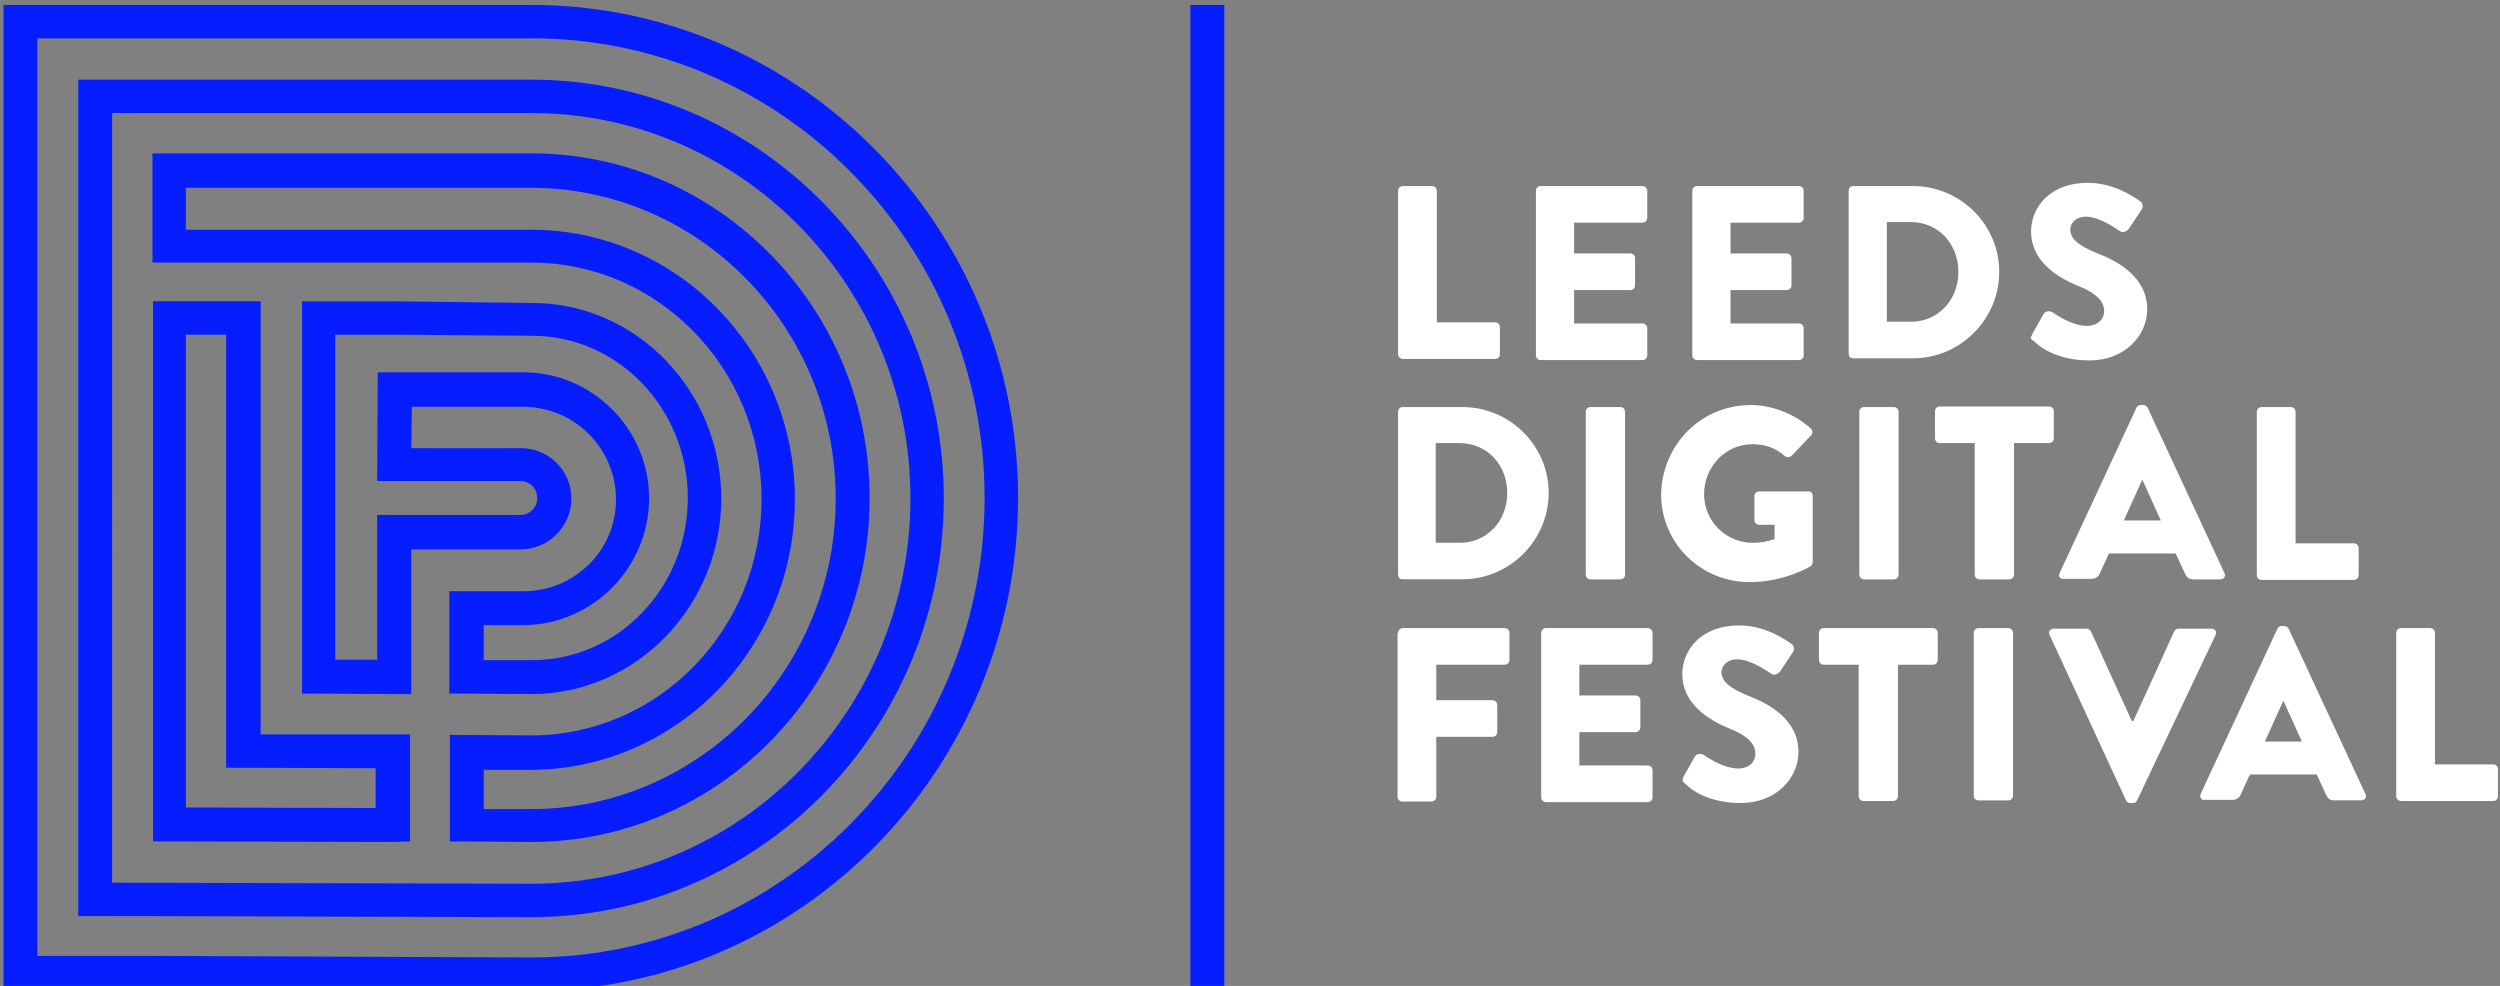
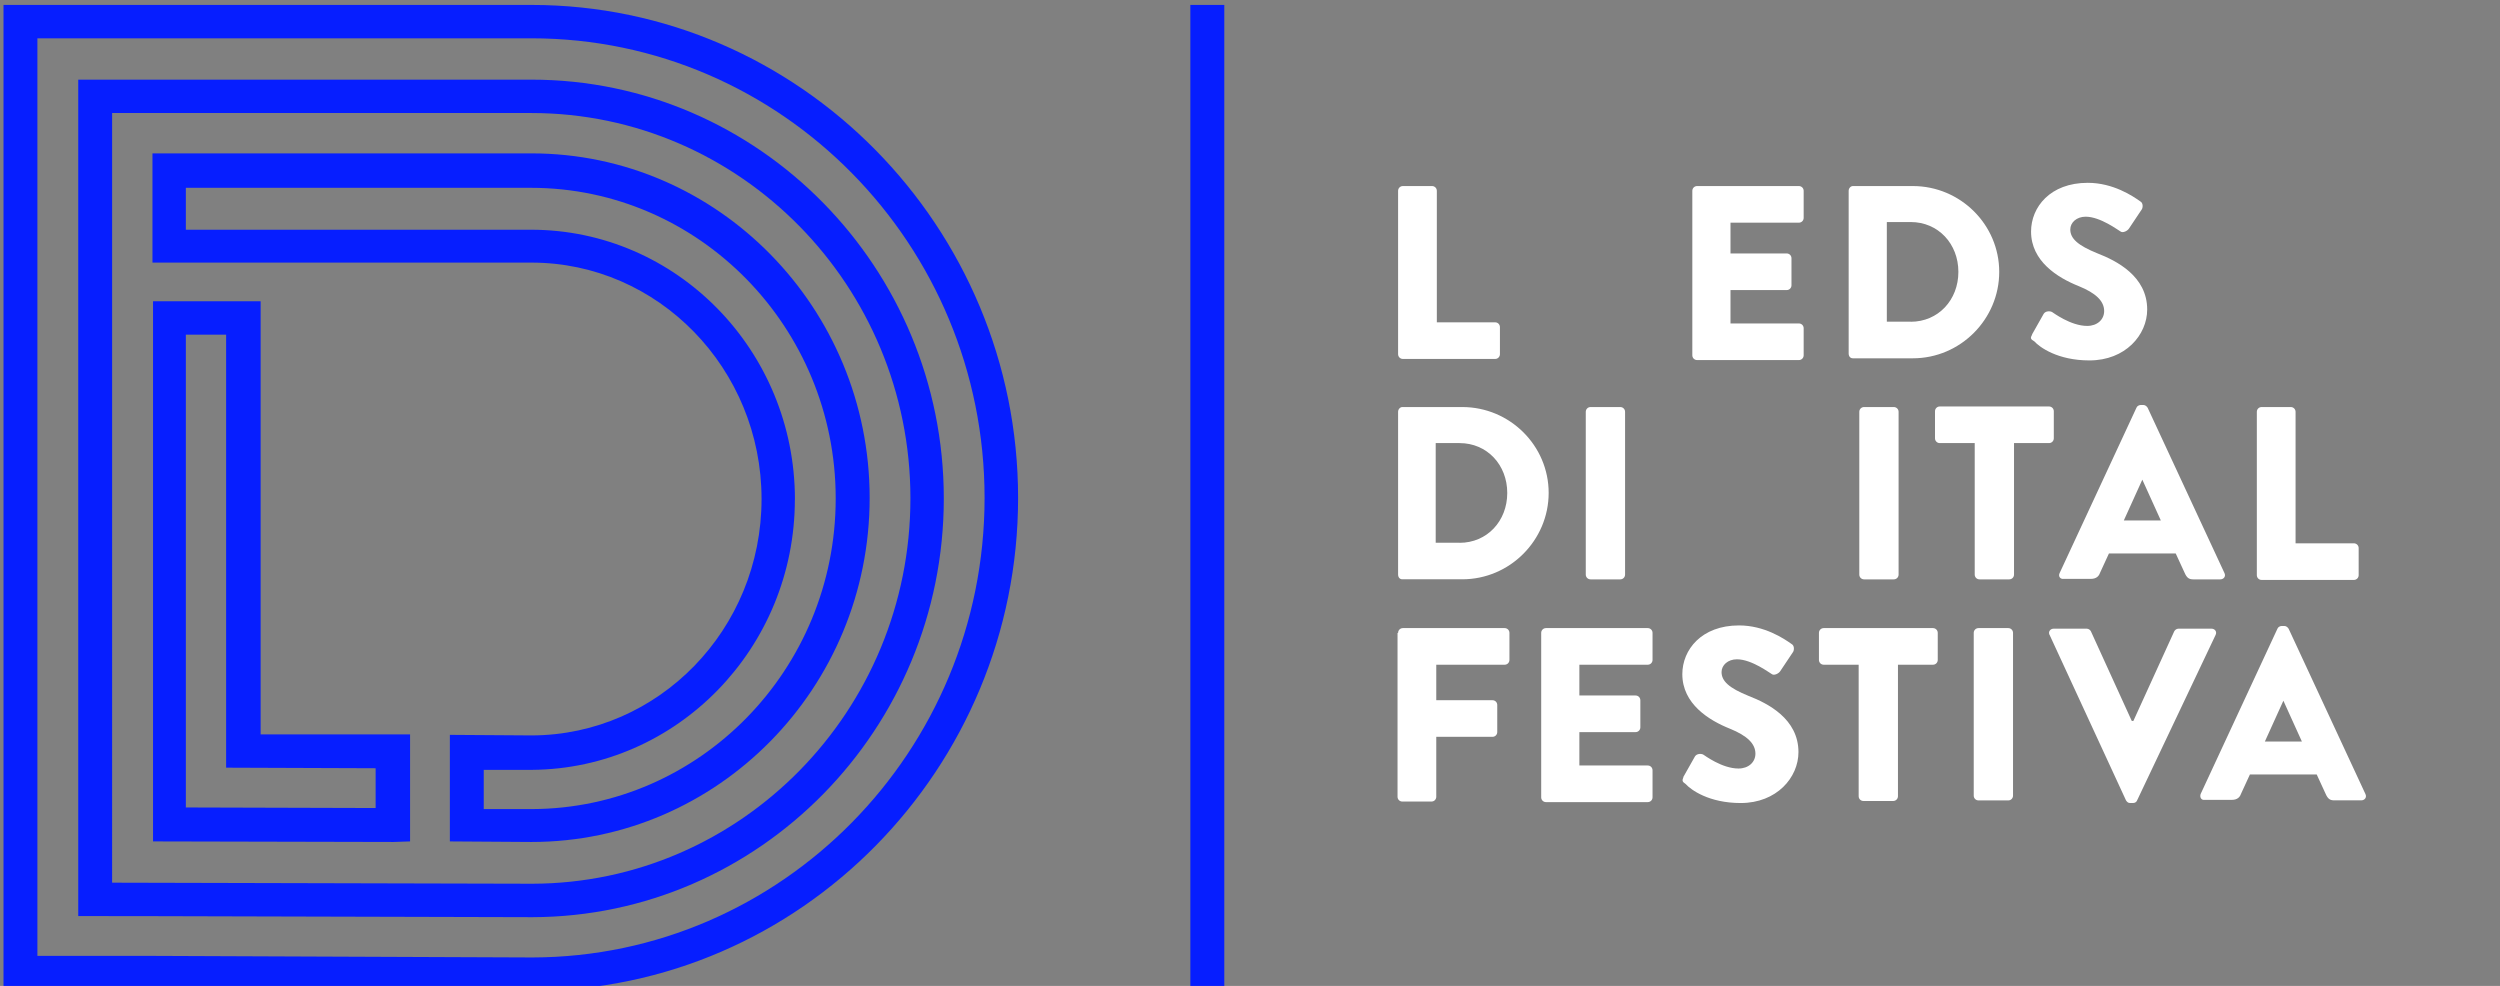
<svg xmlns="http://www.w3.org/2000/svg" viewBox="0 0 355 140" id="svg64">
  <rect x="0" y="0" width="355" height="140" fill="#808080" stroke="none" />
  <defs>
    <style>
      .cls-1 {
        fill: #fff;
      }

      .cls-2 {
        fill: #061eff;
      }
    </style>
  </defs>
  <g id="g537">
    <path d="M198.53,27.1c0-.38.3-.68.68-.68h4.14c.38,0,.68.3.68.68v18.67h8.28c.38,0,.68.3.68.68v3.84c0,.38-.3.68-.68.68h-13.1c-.38,0-.68-.3-.68-.68v-23.18Z" class="cls-1" id="Path" />
-     <path d="M218.1,27.1c0-.38.3-.68.68-.68h14.45c.38,0,.68.3.68.68v3.84c0,.38-.3.68-.68.68h-9.71v4.37h7.98c.38,0,.68.3.68.68v3.84c0,.38-.3.68-.68.68h-7.98v4.74h9.71c.38,0,.68.3.68.68v3.84c0,.38-.3.68-.68.68h-14.45c-.38,0-.68-.3-.68-.68v-23.33Z" class="cls-1" id="path5" />
    <path d="M240.31,27.1c0-.38.3-.68.68-.68h14.45c.38,0,.68.3.68.68v3.84c0,.38-.3.68-.68.68h-9.71v4.37h7.98c.38,0,.68.3.68.68v3.84c0,.38-.3.68-.68.68h-7.98v4.74h9.71c.38,0,.68.3.68.68v3.84c0,.38-.3.68-.68.68h-14.45c-.38,0-.68-.3-.68-.68v-23.33Z" class="cls-1" id="path7" />
    <path d="M262.51,27.1c0-.38.3-.68.6-.68h8.51c6.77,0,12.27,5.49,12.27,12.19s-5.49,12.27-12.27,12.27h-8.51c-.38,0-.6-.3-.6-.68v-23.11ZM271.32,45.69c3.91,0,6.77-3.09,6.77-7.08s-2.86-7.08-6.77-7.08h-3.39v14.15h3.39Z" class="cls-1" id="Shape" />
    <path d="M288.55,47.49l1.66-2.94c.3-.45.98-.38,1.2-.23.15.08,2.63,1.96,4.97,1.96,1.43,0,2.41-.9,2.41-2.11,0-1.43-1.2-2.56-3.61-3.54-3.01-1.2-6.77-3.54-6.77-7.75,0-3.46,2.71-6.92,8.05-6.92,3.61,0,6.4,1.88,7.45,2.63.45.23.38.9.23,1.13l-1.81,2.71c-.23.38-.9.68-1.2.45-.3-.15-2.86-2.11-4.97-2.11-1.28,0-2.18.83-2.18,1.81,0,1.28,1.05,2.26,3.84,3.39,2.71,1.05,7.08,3.24,7.08,7.98,0,3.61-3.09,7.23-8.2,7.23-4.52,0-7.08-1.88-7.83-2.71-.53-.3-.6-.45-.3-.98h0Z" class="cls-1" id="path10" />
    <path d="M198.53,58.48c0-.38.3-.68.6-.68h8.51c6.77,0,12.27,5.49,12.27,12.19s-5.49,12.27-12.27,12.27h-8.51c-.38,0-.6-.3-.6-.68v-23.11ZM207.26,77.08c3.91,0,6.77-3.09,6.77-7.08s-2.86-7.08-6.77-7.08h-3.39v14.15h3.39Z" class="cls-1" id="path12" />
    <path d="M225.18,58.48c0-.38.3-.68.68-.68h4.22c.38,0,.68.3.68.68v23.11c0,.38-.3.68-.68.68h-4.22c-.38,0-.68-.3-.68-.68v-23.11Z" class="cls-1" id="path14" />
-     <path d="M248.59,57.51c2.94,0,6.17,1.2,8.51,3.31.3.23.38.68.08.98l-2.78,2.94c-.3.23-.68.23-.98,0-1.35-1.2-2.86-1.66-4.59-1.66-3.84,0-6.85,3.24-6.85,7.08s3.09,6.92,6.92,6.92c.98,0,2.03-.15,3.09-.53v-2.03h-2.18c-.38,0-.68-.3-.68-.6v-3.46c0-.38.3-.68.68-.68h7c.38,0,.6.3.6.68v9.41c0,.15-.15.45-.3.53,0,0-3.61,2.26-8.66,2.26-6.92,0-12.57-5.49-12.57-12.49.15-7.08,5.72-12.65,12.72-12.65h0Z" class="cls-1" id="path16" />
    <path d="M264.02,58.48c0-.38.3-.68.68-.68h4.22c.38,0,.68.3.68.68v23.11c0,.38-.3.68-.68.68h-4.22c-.38,0-.68-.3-.68-.68v-23.11Z" class="cls-1" id="path18" />
    <path d="M280.42,62.92h-4.97c-.38,0-.68-.3-.68-.68v-3.84c0-.38.3-.68.68-.68h15.51c.38,0,.68.3.68.68v3.84c0,.38-.3.68-.68.68h-4.97v18.67c0,.38-.3.68-.68.68h-4.22c-.38,0-.68-.3-.68-.68v-18.67Z" class="cls-1" id="path20" />
    <path d="M292.47,81.37l10.91-23.48c.08-.23.38-.38.6-.38h.38c.23,0,.45.15.6.38l10.91,23.48c.23.45-.08.9-.6.9h-3.84c-.6,0-.9-.23-1.2-.9l-1.28-2.78h-9.48l-1.28,2.78c-.15.45-.53.83-1.28.83h-3.84c-.53.08-.83-.38-.6-.83h0ZM306.84,73.91l-2.63-5.8h0l-2.63,5.8h5.27Z" class="cls-1" id="path22" />
    <path d="M320.47,58.48c0-.38.3-.68.68-.68h4.14c.38,0,.68.3.68.68v18.67h8.28c.38,0,.68.3.68.68v3.84c0,.38-.3.68-.68.68h-13.1c-.38,0-.68-.3-.68-.68v-23.18Z" class="cls-1" id="path24" />
    <path d="M198.53,89.87c0-.38.3-.68.68-.68h14.45c.38,0,.68.3.68.68v3.84c0,.38-.3.68-.68.68h-9.71v5.04h7.98c.38,0,.68.3.68.68v3.84c0,.38-.3.68-.68.68h-7.98v8.51c0,.38-.3.68-.68.68h-4.14c-.38,0-.68-.3-.68-.68v-23.26h.08Z" class="cls-1" id="path26" />
    <path d="M218.85,89.87c0-.38.3-.68.68-.68h14.45c.38,0,.68.3.68.68v3.84c0,.38-.3.68-.68.68h-9.71v4.37h7.98c.38,0,.68.3.68.68v3.84c0,.38-.3.68-.68.68h-7.98v4.74h9.71c.38,0,.68.3.68.68v3.84c0,.38-.3.68-.68.68h-14.45c-.38,0-.68-.3-.68-.68v-23.33Z" class="cls-1" id="path28" />
    <path d="M239.03,110.34l1.66-2.94c.3-.45.98-.38,1.2-.23.15.08,2.63,1.96,4.97,1.96,1.43,0,2.41-.9,2.41-2.11,0-1.43-1.2-2.56-3.61-3.54-3.01-1.2-6.77-3.54-6.77-7.75,0-3.46,2.71-6.92,8.05-6.92,3.61,0,6.4,1.88,7.45,2.63.45.23.38.9.23,1.13l-1.81,2.71c-.23.38-.9.68-1.2.45-.3-.15-2.86-2.11-4.97-2.11-1.28,0-2.18.83-2.18,1.81,0,1.28,1.05,2.26,3.84,3.39,2.71,1.05,7.08,3.24,7.08,7.98,0,3.61-3.09,7.23-8.2,7.23-4.52,0-7.08-1.88-7.83-2.71-.45-.3-.53-.45-.3-.98h0Z" class="cls-1" id="path30" />
    <path d="M263.94,94.39h-4.97c-.38,0-.68-.3-.68-.68v-3.84c0-.38.3-.68.68-.68h15.51c.38,0,.68.3.68.68v3.84c0,.38-.3.68-.68.68h-4.97v18.67c0,.38-.3.68-.68.68h-4.22c-.38,0-.68-.3-.68-.68v-18.67Z" class="cls-1" id="path32" />
    <path d="M280.27,89.87c0-.38.3-.68.68-.68h4.22c.38,0,.68.3.68.68v23.11c0,.38-.3.68-.68.68h-4.22c-.38,0-.68-.3-.68-.68v-23.11Z" class="cls-1" id="path34" />
    <path d="M291.04,90.17c-.23-.45.08-.9.6-.9h4.67c.3,0,.53.23.6.38l5.8,12.72h.23l5.8-12.72c.08-.15.3-.38.6-.38h4.67c.53,0,.83.45.6.9l-11.14,23.48c-.08.23-.3.38-.6.38h-.38c-.3,0-.45-.15-.6-.38l-10.84-23.48Z" class="cls-1" id="path36" />
    <path d="M312.49,112.75l10.91-23.48c.08-.23.38-.38.6-.38h.38c.23,0,.45.15.6.38l10.91,23.48c.23.45-.08.9-.6.9h-3.84c-.6,0-.9-.23-1.2-.9l-1.28-2.78h-9.48l-1.28,2.78c-.15.45-.53.83-1.28.83h-3.84c-.53.08-.75-.38-.6-.83h0ZM326.87,105.3l-2.63-5.8h0l-2.63,5.8h5.27Z" class="cls-1" id="path38" />
-     <path d="M340.26,89.87c0-.38.3-.68.68-.68h4.14c.38,0,.68.3.68.68v18.67h8.28c.38,0,.68.3.68.68v3.84c0,.38-.3.68-.68.68h-13.1c-.38,0-.68-.3-.68-.68v-23.18Z" class="cls-1" id="path40" />
  </g>
  <g id="Group">
    <path d="M75.47.7H.5v139.77h12.72l62.4.23c38.01-.08,68.95-31.54,68.95-70S113.55.7,75.47.7ZM11.56,135.73h-6.25V5.44h70.15c35.53,0,64.35,29.28,64.35,65.26s-28.83,65.18-64.2,65.26l-55.32-.23h-8.73Z" class="cls-2" id="path50" />
    <path d="M15.4,130.09h4.89l55.32.15c32.22-.08,58.41-26.72,58.41-59.46S107.76,11.31,75.47,11.31H11.11v118.77h4.29ZM15.85,16.05h59.61c29.66,0,53.82,24.54,53.82,54.72s-24.09,54.65-53.67,54.72l-59.69-.15V16.05h-.08Z" class="cls-2" id="path52" />
    <path d="M123.49,70.7c0-26.95-21.53-48.92-48.02-48.92H21.65v15.51h53.82c17.99,0,32.67,15.05,32.67,33.57s-14.6,33.49-32.59,33.57l-11.67-.08v15.13l11.59.08c26.49,0,48.02-21.9,48.02-48.85ZM112.88,70.93c0-21.15-16.78-38.31-37.48-38.31H26.39v-5.95h49c23.86,0,43.28,19.8,43.28,44.11s-19.34,44.03-43.13,44.11h-6.85v-5.57h6.85c20.62-.15,37.33-17.31,37.33-38.39Z" class="cls-2" id="path54" />
    <path d="M37.01,104.27v-61.49h-15.28v76.7l34.17.08,2.33-.08v-15.2h-21.23ZM53.34,109.09v5.65l-26.95-.08V47.52h5.72v61.49l21.23.08Z" class="cls-2" id="path56" />
-     <path d="M74.26,83.95h-10.46v14.53l11.82.08c14.75-.08,26.8-12.49,26.8-27.77s-12.04-27.77-26.87-27.77l-19.49-.23h-13.17v55.7l15.51.08v-20.55h15.51c3.99,0,7.23-3.24,7.23-7.23s-3.24-7.15-7.15-7.15h-15.58l.08-5.87h15.81c7.23,0,13.17,5.87,13.17,13.17s-5.95,13.02-13.17,13.02h0ZM92.18,70.78c0-9.71-7.83-17.69-17.46-17.91h-21.08l-.08,15.43h20.32c1.28,0,2.41,1.05,2.41,2.41s-1.05,2.41-2.41,2.41h-20.32v20.55h-5.95v-46.14h8.96l18.97.15c12.19,0,22.13,10.31,22.13,23.03s-9.86,22.96-21.98,23.03h-7v-4.97h5.72c9.71-.08,17.76-8.13,17.76-17.99Z" class="cls-2" id="path58" />
  </g>
  <rect height="139.92" width="4.82" y=".7" x="169.03" class="cls-2" id="Rectangle" />
</svg>